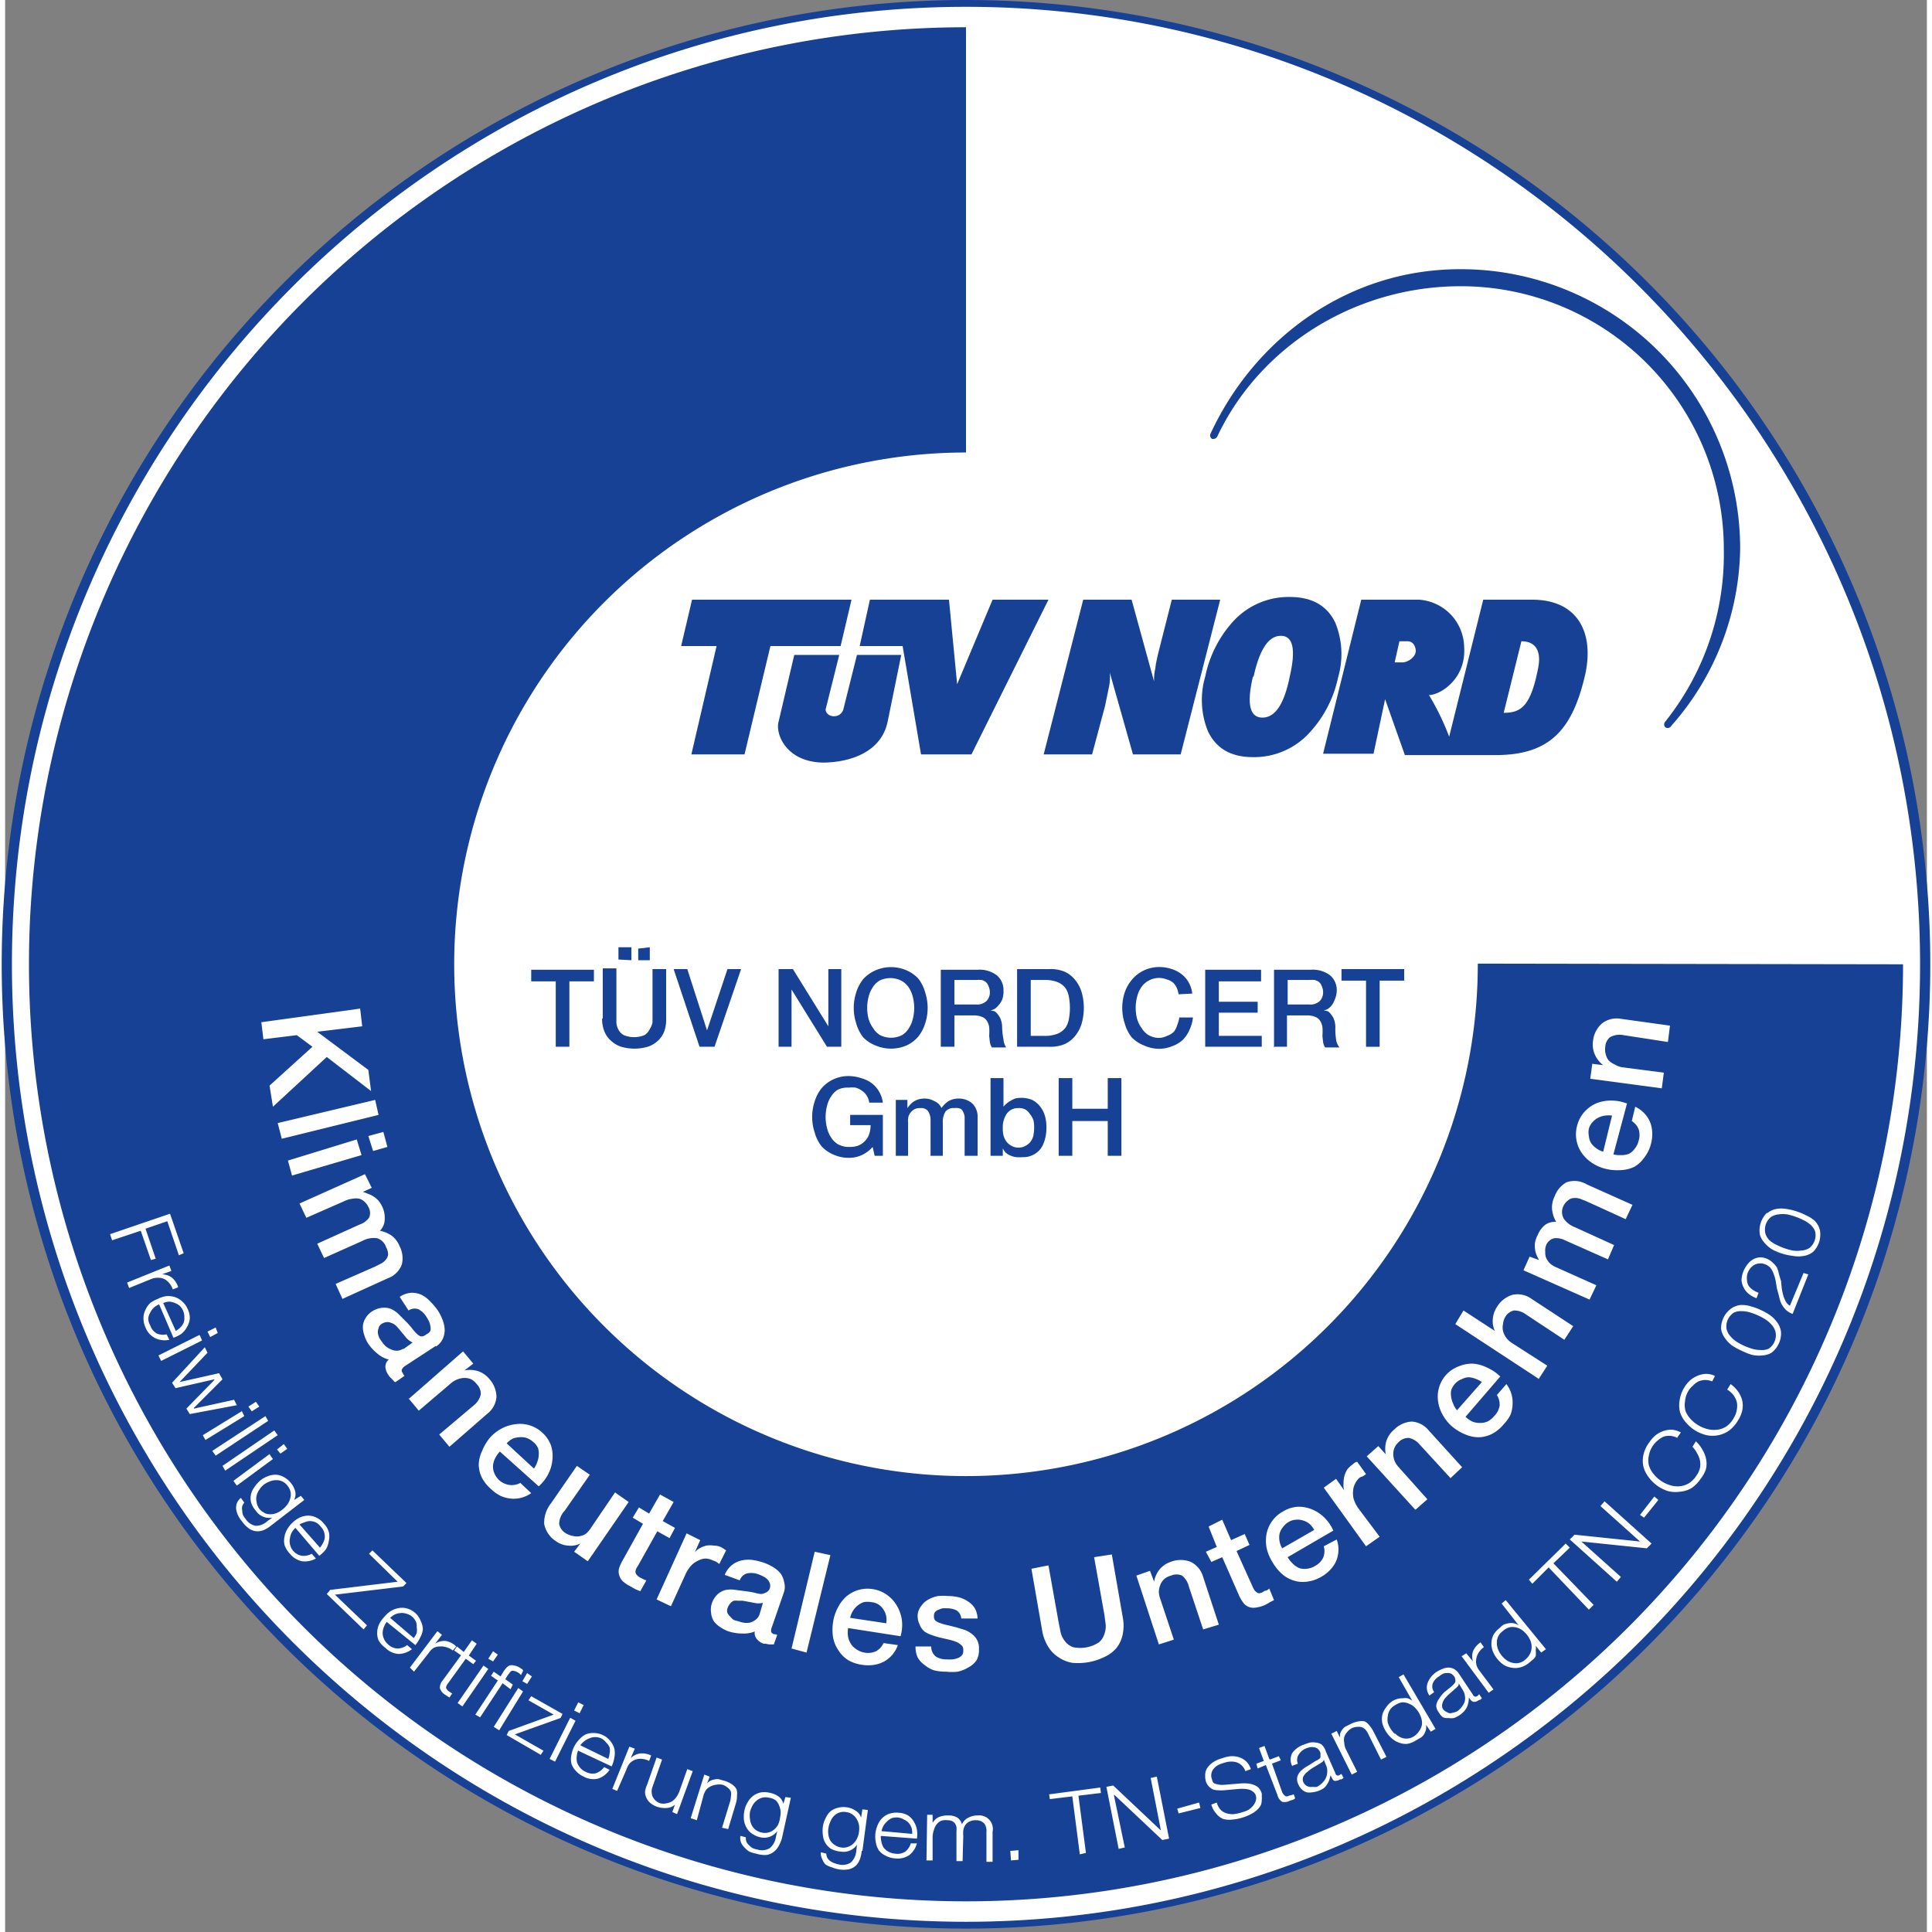
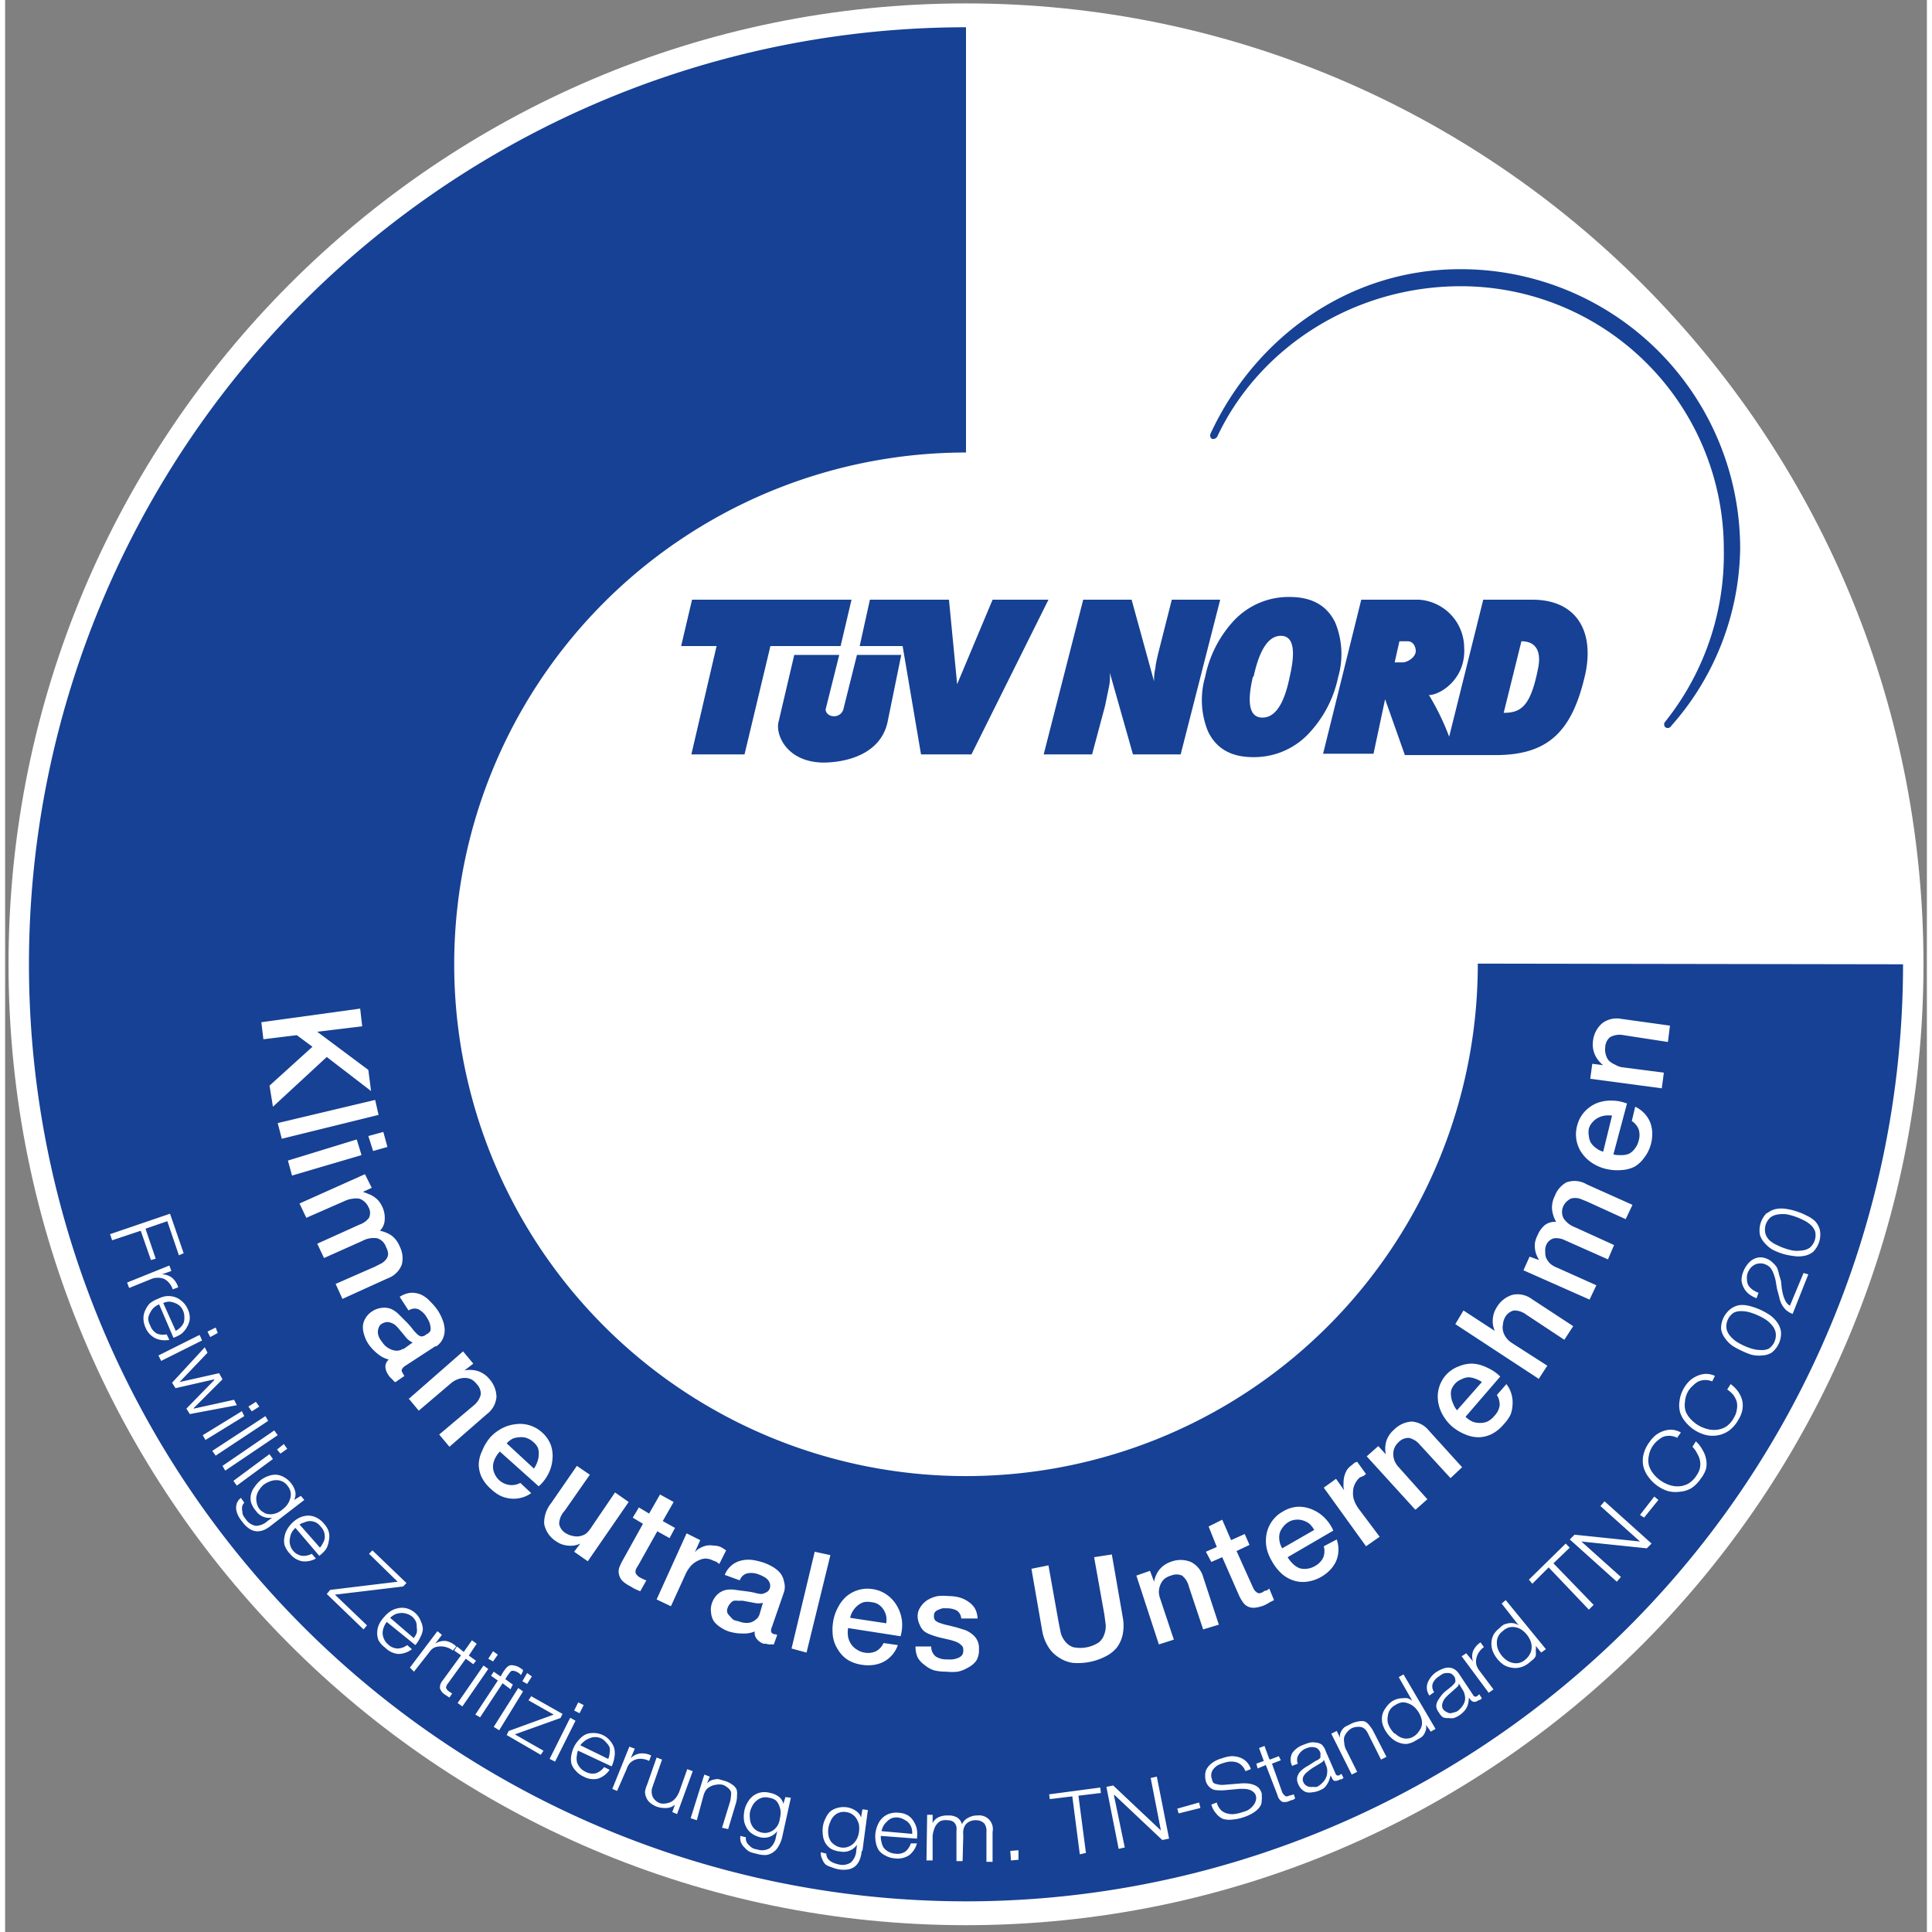
<svg xmlns="http://www.w3.org/2000/svg" width="107" height="107" viewBox="0 0 282 283.5">
  <rect x="0" y="0" width="282" height="283.5" fill="#808080" stroke="none" />
  <defs>
    <style>.cls-4{fill:#fff}.cls-3{fill-rule:evenodd}.cls-2,.cls-3{fill:#164194}</style>
  </defs>
  <path d="M.5 141.5C.5 63.6 63.4.5 141 .5s140.5 63.1 140.5 141-62.9 141-140.5 141S.5 219.4.5 141.5" fill-rule="evenodd" fill="#fff" />
-   <path class="cls-2" d="M141 283a141.4 141.4 0 010-283 141.4 141.4 0 010 283zm0-282C63.8 1 1 64 1 141.5S63.8 282 141 282s140-63 140-140.5S218.2 1 141 1z" />
  <path class="cls-3" d="M183.1 99.3q-1.4 6 1.4 6t4-6q1.4-6-1.3-6t-4 6m-7.1 0a17.1 17.1 0 014-8 11 11 0 018.4-3.7q4.9 0 6.7 3.8a12.2 12.2 0 01.4 8 17.1 17.1 0 01-4 7.9 11 11 0 01-8.5 3.8q-4.8 0-6.6-3.8a12.2 12.2 0 01-.4-8M165.3 88l3.3 12a7.4 7.4 0 01.2-2c0-.6.6-2.9.6-2.9l1.8-7.1h7.1l-5.8 22.7h-7l-3.4-12a7.3 7.3 0 01-.1 2l-.6 2.9-1.9 7.1h-7.1l5.8-22.7M123 104.1l2-8h6.5l-2 9.8c-1 4.8-6.1 6-9.5 6-5.4-.1-7-4.2-6.5-6l2.3-9.8h6.6l-2 8c0 .5.5 1 1.2 1a1.4 1.4 0 001.4-1" />
  <path class="cls-3" d="M100.8 88h23.4l-1.6 6.8h-10.3l-3.8 15.9h-7.8l3.7-15.9h-5.2M126.9 88h11.6l1.2 12.4 5.2-12.4h8.2l-11.3 22.7h-7.4l-2.7-15.9h-6.3" />
  <path class="cls-2" d="M204.6 94.1l-.7 3.1h1.2c.6 0 1.9-.7 1.9-1.7 0-.3-.2-1.4-1.2-1.4zm4.4 8a37 37 0 012.9 6l5-20.1h7.2c6.4 0 9.1 4.5 7.8 10.8-1.9 8.5-5.4 12-13.2 12h-13.3l-2.9-8.2-1.7 8h-7.4L199 88h8.5a7.1 7.1 0 016.6 7c.3 4.6-3.5 7-5.2 7m13.6-7.9l-2.6 10.5c2.6 0 4-1 5.1-6.8.4-2.4-.5-3.7-2.5-3.7" />
  <path class="cls-2" d="M176.9 63.6c6.5-14 20.2-24.1 36.6-24.1a41 41 0 0141.1 41 40 40 0 01-10.1 26 .6.6 0 01-.9.2.6.6 0 010-.8 39.3 39.3 0 008.6-25.3A38.6 38.6 0 00213.6 42c-15.6 0-29.5 8.9-35.7 22a.7.7 0 01-.8.4.6.6 0 01-.2-.8" />
  <path class="cls-2" d="M3.5 141.5A137.5 137.5 0 01141 4v62.4a75.1 75.1 0 1075.1 75l62.4.1a137.5 137.5 0 01-275 0" />
-   <path class="cls-2" d="M77.2 144h3.6v9.6h2V144h3.6v-1.7h-9.2v1.7zm10.4 5.5a5 5 0 00.4 2 3.7 3.7 0 001 1.3 4 4 0 001.4.8 7 7 0 003.9 0 4 4 0 001.4-.8 3.7 3.7 0 001-1.4 5 5 0 00.3-1.9v-7.3h-2v7.8a2.7 2.7 0 01-.4 1 2 2 0 01-.8.9 4 4 0 01-3 0 2 2 0 01-.8-.8 2.7 2.7 0 01-.3-1V142.1h-2v7.3zm4.3-8.6V139H90v1.8zm1-1.7v1.7h1.7V139zm9 14.4h2.2l3.9-11.4h-2l-3 9-2.9-9h-2l3.8 11.4zm11.6 0h1.9v-8.4l5.2 8.4h2.1v-11.4h-1.9v8.4l-5.2-8.4h-2.1v11.4zm18-9.7a3.1 3.1 0 011.1 1 4.4 4.4 0 01.6 1.4 6.5 6.5 0 010 3.2 4.4 4.4 0 01-.6 1.4 3 3 0 01-1 1 3.6 3.6 0 01-3.2 0 3 3 0 01-1-1 4.4 4.4 0 01-.7-1.4 6.5 6.5 0 010-3.2 4.4 4.4 0 01.6-1.4 3 3 0 011-1 3.6 3.6 0 013.2 0zm-3.8-1.5a5.1 5.1 0 00-1.8 1.3 5.8 5.8 0 00-1 1.9 7.3 7.3 0 000 4.6 5.8 5.8 0 001 2 5 5 0 001.8 1.2 5.8 5.8 0 004.6 0 5 5 0 001.7-1.3 5.8 5.8 0 001-1.9 7.3 7.3 0 000-4.6 5.8 5.8 0 00-1-2 5.1 5.1 0 00-1.7-1.2 5.7 5.7 0 00-4.6 0zm9.6 11.2h2V149h2.9a3 3 0 011.1.2 1.5 1.5 0 01.7.5 2.4 2.4 0 01.4 1 8.2 8.2 0 010 1.3l.1.9a1.9 1.9 0 00.3.8h2.1a2.4 2.4 0 01-.4-1.2 10.1 10.1 0 01-.2-1.8 3.2 3.2 0 00-.2-1.1 2.2 2.2 0 00-.4-.7 1.6 1.6 0 00-.5-.5 2 2 0 00-.6-.1l.5-.2a2.2 2.2 0 00.6-.5 3 3 0 00.6-.9 3.3 3.3 0 00.2-1.3 2.8 2.8 0 00-1-2.3 4.2 4.2 0 00-2.8-.8h-5.4v11.4zm2-9.8h3.2a4.3 4.3 0 01.8 0 1.6 1.6 0 01.6.3 1.3 1.3 0 01.4.6 2.1 2.1 0 01.2.9 1.8 1.8 0 01-.5 1.3 2 2 0 01-1.5.5h-3.2v-3.6zm9.2 9.8h4.8a5.3 5.3 0 002.2-.4 4.2 4.2 0 001.6-1.3 5.2 5.2 0 00.9-1.8 8.5 8.5 0 000-4.4 5.2 5.2 0 00-.9-1.8 4.2 4.2 0 00-1.6-1.3 5.3 5.3 0 00-2.2-.4h-4.8v11.4zm2-9.8h2a5 5 0 011.9.3 2.8 2.8 0 011.2.9 3.1 3.1 0 01.5 1.3 8.6 8.6 0 010 3.2 3.1 3.1 0 01-.5 1.3 2.8 2.8 0 01-1.2.9 5 5 0 01-2 .3h-1.9v-8.2zm23.7 2a4.3 4.3 0 00-.5-1.6 4 4 0 00-1-1.2 4.7 4.7 0 00-1.5-.8 6 6 0 00-1.8-.3 5.3 5.3 0 00-2.3.5 5.1 5.1 0 00-1.7 1.3 5.8 5.8 0 00-1.1 1.9 7.3 7.3 0 000 4.6 5.8 5.8 0 001 2 5 5 0 001.8 1.2 5.4 5.4 0 002.3.5 5.2 5.2 0 001.9-.4 4.5 4.5 0 001.5-.9 4.6 4.6 0 001-1.5 5.4 5.4 0 00.5-1.8h-2a4.6 4.6 0 01-.3 1.1 3 3 0 01-.5 1 2.6 2.6 0 01-1 .6 2.8 2.8 0 01-1.1.3 3.2 3.2 0 01-1.6-.4 3 3 0 01-1-1 4.4 4.4 0 01-.7-1.4 6.5 6.5 0 010-3.2 4.4 4.4 0 01.6-1.4 3 3 0 011.1-1 3.2 3.2 0 011.6-.4 3.3 3.3 0 011 .2 2.6 2.6 0 011 .5 2.5 2.5 0 01.5.7 4 4 0 01.3 1zm1.9 7.8h8.3V152h-6.3v-3.4h5.7V147h-5.7v-3h6.2v-1.7h-8.2v11.4zm10 0h2V149h3a3 3 0 011.1.2 1.5 1.5 0 01.7.5 2.4 2.4 0 01.4 1 8.2 8.2 0 010 1.3l.1.9a1.9 1.9 0 00.3.8h2.1a2.4 2.4 0 01-.5-1.2 10.1 10.1 0 01-.1-1.8 3.2 3.2 0 00-.2-1.1 2.2 2.2 0 00-.4-.7 1.6 1.6 0 00-.5-.5 2 2 0 00-.6-.1l.5-.2a2.2 2.2 0 00.6-.5 3 3 0 00.5-.9 3.3 3.3 0 00.3-1.3 2.8 2.8 0 00-1-2.3 4.2 4.2 0 00-2.8-.8h-5.4v11.4zm2-9.8h3.3a4.3 4.3 0 01.7 0 1.6 1.6 0 01.7.3 1.3 1.3 0 01.4.6 2.1 2.1 0 01.2.9 1.8 1.8 0 01-.5 1.3 2 2 0 01-1.5.5h-3.2v-3.6zM196.1 143.9h3.6v9.7h2v-9.7h3.6v-1.7h-9.2v1.7zM128.7 163.6H124v1.5h3a4.2 4.2 0 01-.2 1.3 2.6 2.6 0 01-.6 1 2.7 2.7 0 01-1 .7 3.7 3.7 0 01-1.4.2 3.2 3.2 0 01-1.6-.4 3 3 0 01-1-1 4.4 4.4 0 01-.6-1.4 6.5 6.5 0 010-3.2 4.4 4.4 0 01.6-1.4 3 3 0 011-1 3.2 3.2 0 011.6-.3 3.7 3.7 0 011 0 3 3 0 011 .5 2.5 2.5 0 011 1.7h2a4.3 4.3 0 00-.6-1.7 4 4 0 00-1.1-1.2 4.7 4.7 0 00-1.5-.7 6.2 6.2 0 00-1.8-.3 5.3 5.3 0 00-2.3.5 5.1 5.1 0 00-1.7 1.3 5.8 5.8 0 00-1 1.9 7.3 7.3 0 000 4.6 5.8 5.8 0 001 2 5 5 0 001.7 1.2 5.4 5.4 0 002.3.5 4.5 4.5 0 001.9-.4 4.8 4.8 0 001.6-1.2l.3 1.3h1.2v-6zm2 6h1.8v-4.9a2.6 2.6 0 01.1-1 2 2 0 01.4-.6 1.7 1.7 0 01.6-.4 1.7 1.7 0 01.7-.1 1.3 1.3 0 011.1.4 2.3 2.3 0 01.4 1.3v5.3h1.8v-4.8a2.8 2.8 0 01.4-1.7 1.5 1.5 0 011.3-.5 1.8 1.8 0 01.9.1 1 1 0 01.4.5 1.9 1.9 0 01.2.7v5.7h1.9V164a2.7 2.7 0 00-.8-2.1 3 3 0 00-2-.7 2.9 2.9 0 00-1.5.4 3.7 3.7 0 00-1 1 1.9 1.9 0 00-1-1 3 3 0 00-1.4-.4 3.4 3.4 0 00-.9.1 2.7 2.7 0 00-.7.3 2.5 2.5 0 00-.5.4 4.7 4.7 0 00-.5.6v-1.2h-1.7v8.3zm14 0h1.7v-1.1a2 2 0 00.5.7 2.8 2.8 0 00.7.4 3.2 3.2 0 00.8.2 6.4 6.4 0 00.9 0 3.2 3.2 0 002.7-1.3 4.2 4.2 0 00.6-1.4 6 6 0 00.2-1.6 6 6 0 00-.2-1.7 4.1 4.1 0 00-.7-1.4 3.4 3.4 0 00-1.2-1 4 4 0 00-1.7-.3 3 3 0 00-.8.1 3.1 3.1 0 00-.6.3 2.9 2.9 0 00-.6.4 2.5 2.5 0 00-.5.5v-4.2h-1.9v11.4zm6.2-3a2.7 2.7 0 01-.4.9 2.2 2.2 0 01-.7.6 2 2 0 01-1 .3 2 2 0 01-1-.2 2.3 2.3 0 01-.8-.6 2.6 2.6 0 01-.5-1 4.2 4.2 0 01-.1-1.1 3.5 3.5 0 01.6-2.1 2 2 0 011.7-.8 2 2 0 011 .2 2.2 2.2 0 01.7.7 3 3 0 01.5.9 4.1 4.1 0 01.1 1 4.7 4.7 0 01-.1 1.1zm3.7 3h2v-5.1h5.2v5.1h2v-11.4h-2v4.5h-5.2v-4.5h-2v11.4z" />
  <path class="cls-4" d="M37.6 150l.3 2.5 4.9-.6 2.3 1.7-6.3 5.7.5 3.1 7.9-7.3 6.5 5-.4-3.1-7.5-5.6 6.6-.8-.3-2.6-14.5 2zM40 164.8l.6 2.3 14.2-3.5-.5-2.2-14.3 3.4zM53.3 166.7l.7 2.2 2.1-.6-.6-2.2-2.2.6zm-11.8 3.6l.6 2.2 10.2-3-.7-2.3-10.1 3.1zM43.2 176.6l1 2.1 5.7-2.5a3.3 3.3 0 011.1-.3 2.7 2.7 0 011 0 2.2 2.2 0 01.8.5 2.1 2.1 0 01.5.7 1.7 1.7 0 01.1 1.6 2.9 2.9 0 01-1.4 1l-6.2 2.8 1 2.1 5.6-2.5a3.5 3.5 0 012.2-.4 2 2 0 011.3 1.3 2.3 2.3 0 01.3 1 1.3 1.3 0 01-.3.8 2.4 2.4 0 01-.7.6l-1 .5-5.7 2.5 1 2.2 6.6-3a3.5 3.5 0 002.1-2 3.8 3.8 0 00-.3-2.7 3.7 3.7 0 00-1.2-1.6 4.7 4.7 0 00-1.7-.7 2.4 2.4 0 00.7-1.6 3.8 3.8 0 00-.3-1.8 4.3 4.3 0 00-.6-1 3.5 3.5 0 00-.7-.6 3.1 3.1 0 00-.8-.4 6 6 0 00-.8-.3l1.3-.6-1-2-9.6 4.3zM63.2 197.6a2.6 2.6 0 001-1.1 3 3 0 00.3-1.4 4.3 4.3 0 00-.3-1.4 7.2 7.2 0 00-.7-1.4 8.9 8.9 0 00-1.1-1.3 4.4 4.4 0 00-1.3-1 3.4 3.4 0 00-1.5-.3 3.5 3.5 0 00-1.7.6l1.3 2a1.6 1.6 0 011.4-.2 2.9 2.9 0 011.2 1.1 5.6 5.6 0 01.4.7 2.3 2.3 0 01.2.7 1.4 1.4 0 010 .7 1.2 1.2 0 01-.6.5 1 1 0 01-.8.3 1.5 1.5 0 01-.6-.4 5.6 5.6 0 01-.7-.8 11.9 11.9 0 00-.8-.9l-1-1a4.2 4.2 0 00-1.2-.9 2.7 2.7 0 00-1.3-.2 3.2 3.2 0 00-1.5.5 3 3 0 00-1 1 2.7 2.7 0 00-.4 1.2 3.6 3.6 0 00.2 1.3 4.7 4.7 0 00.6 1.3 6.7 6.7 0 001.3 1.4 4.1 4.1 0 001.7.9 1.4 1.4 0 00-.5 1 2.2 2.2 0 00.4 1.2l.2.3.3.3.3.3q.1.2.3.2l1.3-.9a1.5 1.5 0 01-.2-.3l-.1-.2a.5.5 0 01-.1-.4 1.2 1.2 0 01.4-.5l4.6-3zm-4.8.3a1.6 1.6 0 01-1 .3 2.2 2.2 0 01-.8-.2 2.8 2.8 0 01-.8-.5 3.8 3.8 0 01-.5-.6 4.3 4.3 0 01-.4-.6 2.5 2.5 0 01-.2-.7 1.6 1.6 0 01.1-.7 1 1 0 01.4-.6 1.8 1.8 0 01.8-.3 1.4 1.4 0 01.6.1 2.1 2.1 0 01.6.3 5 5 0 01.5.5l1 1.2a2.8 2.8 0 001.1.9l-1.4 1zM59.2 205.2l1.5 1.8 4.7-4a3.2 3.2 0 011-.6 2.8 2.8 0 011-.2 2.3 2.3 0 011 .2 2.5 2.5 0 01.8.7 2 2 0 01.6 1.5 2.9 2.9 0 01-1 1.6l-5.1 4.3 1.5 1.8 5.5-4.8a3.5 3.5 0 001.4-2.5 4 4 0 00-1-2.6 3.7 3.7 0 00-1.7-1.2 4 4 0 00-2-.1l1.3-1-1.5-1.8-8 7zM73.6 211.8a3.1 3.1 0 01.9-.7 3 3 0 011-.2 2.5 2.5 0 011 .1 2.8 2.8 0 011 .6 2.4 2.4 0 01.7.9 2.6 2.6 0 01.1 1 2.9 2.9 0 01-.2 1 3.8 3.8 0 01-.5 1l-4-3.7zm4.7 6.3a6.1 6.1 0 001.4-1.8 5.6 5.6 0 00.6-2 5 5 0 00-.2-2.2 4.7 4.7 0 00-1.3-1.9 4.8 4.8 0 00-4-1.2 5.5 5.5 0 00-1.9.6 6.4 6.4 0 00-1.7 1.3 7.2 7.2 0 00-1.2 2 4.9 4.9 0 00-.5 2 4.5 4.5 0 00.4 1.8 5.6 5.6 0 001.4 1.8 5.7 5.7 0 001.4 1 4.7 4.7 0 001.5.4 4.4 4.4 0 003-.8l-1.6-1.5a2.6 2.6 0 01-1.6.3 2.8 2.8 0 01-1.5-.7 2.9 2.9 0 01-.7-1 2.5 2.5 0 01-.2-1.2 3 3 0 01.3-1 4 4 0 01.7-1l5.7 5.1zM91.5 220.4l-2-1.4-3.4 5a4.8 4.8 0 01-.8 1 2.3 2.3 0 01-.9.4 2.2 2.2 0 01-1 0 3 3 0 01-1.1-.4 2 2 0 01-1-1.4 2.9 2.9 0 01.8-1.9l3.7-5.3-1.9-1.3-3.8 5.5a4.6 4.6 0 00-1 3 3.9 3.9 0 001.8 2.6 3.4 3.4 0 001.7.6 3.2 3.2 0 001.8-.3l-.9 1.2 2 1.4 6-8.7zM92.1 222.7l1.5.9-3 5.4a6.4 6.4 0 00-.5 1.1 1.8 1.8 0 000 1 2 2 0 00.5.9 5.1 5.1 0 001.2.8 6.8 6.8 0 00.7.4l.7.3.9-1.6a2.4 2.4 0 01-.5-.2l-.4-.2a1.6 1.6 0 01-.5-.4.7.7 0 01-.2-.4 1.1 1.1 0 01.1-.5 5.7 5.7 0 01.3-.5l2.8-5 1.8 1 .8-1.5-1.8-1 1.6-2.8-2-1.1-1.6 2.8-1.5-.9-.9 1.5zM95.6 234.7l2.1 1 2.1-4.6a5 5 0 01.9-1.4 3.4 3.4 0 011-.7 2.6 2.6 0 011.1-.3 2.7 2.7 0 011.1.3 4.2 4.2 0 01.5.2l.4.3 1-2-.3-.2a5 5 0 00-.5-.3 2.8 2.8 0 00-1-.2 3.6 3.6 0 00-1.1 0 3.9 3.9 0 00-1 .4 2.4 2.4 0 00-.7.6l.8-1.8-2-1-4.4 9.7zM114.3 233.6a2.6 2.6 0 000-1.5 3 3 0 00-.5-1.2 4.3 4.3 0 00-1.2-1 7.2 7.2 0 00-1.3-.6 8.9 8.9 0 00-1.7-.4 4.4 4.4 0 00-1.6.1 3.4 3.4 0 00-1.4.7 3.5 3.5 0 00-1 1.4l2.2.8a1.6 1.6 0 011-1 2.9 2.9 0 011.7.1 5.6 5.6 0 01.7.3 2.3 2.3 0 01.6.4 1.4 1.4 0 01.4.6 1.2 1.2 0 010 .8 1 1 0 01-.6.6 1.5 1.5 0 01-.7.2 5.6 5.6 0 01-1-.2 11.9 11.9 0 00-1.2-.2l-1.5-.2a4.2 4.2 0 00-1.4 0 2.6 2.6 0 00-1.2.6 3.2 3.2 0 00-.9 1.4 3 3 0 00-.1 1.4 2.7 2.7 0 00.4 1.2 3.6 3.6 0 001 .9 4.8 4.8 0 001.2.6 6.7 6.7 0 002 .3 4.1 4.1 0 001.8-.3 1.4 1.4 0 00.3 1.1 2.2 2.2 0 001 .7h.3l.5.1h.7l.5-1.4a1.5 1.5 0 01-.3-.1h-.2q-.4-.2-.4-.4a1.2 1.2 0 01.1-.6l1.8-5.2zm-3.6 3.3a1.6 1.6 0 01-.6.8 2.2 2.2 0 01-.8.4 2.8 2.8 0 01-1 0 3.8 3.8 0 01-.7-.2 4.3 4.3 0 01-.7-.2 2.5 2.5 0 01-.5-.5 1.6 1.6 0 01-.4-.5 1 1 0 010-.7 1.8 1.8 0 01.4-.7 1.3 1.3 0 01.5-.4 2.1 2.1 0 01.7 0 5 5 0 01.7 0l1.6.3a2.8 2.8 0 001.3 0l-.5 1.7zM115.4 241.9l2.2.6 3.5-14.3-2.3-.5-3.4 14.2zM124 237.4a3.1 3.1 0 01.4-1 3 3 0 01.7-.8 2.5 2.5 0 01.9-.5 2.8 2.8 0 011.1 0 2.4 2.4 0 011 .3 2.6 2.6 0 01.8.8 2.9 2.9 0 01.4 1 3.8 3.8 0 010 1l-5.3-.8zm7.4 2.7a6.1 6.1 0 00.2-2.3 5.6 5.6 0 00-.7-2.1 5 5 0 00-1.4-1.6 4.7 4.7 0 00-2.1-.9 4.8 4.8 0 00-4 1.1 5.5 5.5 0 00-1.2 1.6 6.4 6.4 0 00-.7 2.1 7.2 7.2 0 000 2.3 4.9 4.9 0 00.8 1.9 4.5 4.5 0 001.4 1.4 5.6 5.6 0 002.1.7 5.7 5.7 0 001.7 0 4.6 4.6 0 001.5-.5 4.4 4.4 0 002-2.4l-2.1-.3a2.6 2.6 0 01-1.1 1.2 2.8 2.8 0 01-1.7.2 2.9 2.9 0 01-1.2-.5 2.5 2.5 0 01-.8-.8 3 3 0 01-.4-1 4 4 0 010-1.3l7.7 1.2zM133.6 241.5a3.7 3.7 0 00.3 1.7 3.3 3.3 0 001 1.1 4.3 4.3 0 001.4.8 7.1 7.1 0 001.8.2 7.6 7.6 0 001.7 0 5 5 0 001.5-.6 3.4 3.4 0 001.2-1 2.9 2.9 0 00.4-1.7 2.5 2.5 0 00-1-2.2 4 4 0 00-1-.6l-1.3-.4-1.2-.3a7.5 7.5 0 01-1.1-.3 2.3 2.3 0 01-.8-.4.9.9 0 01-.2-.7.8.8 0 01.2-.6 1.3 1.3 0 01.5-.3 2.7 2.7 0 01.6-.2 5 5 0 01.6 0 3.2 3.2 0 011.4.3 1.5 1.5 0 01.7 1.2h2.4a3.5 3.5 0 00-.4-1.5 3.3 3.3 0 00-1-1 4.2 4.2 0 00-1.3-.6 6.8 6.8 0 00-1.6-.2 8.4 8.4 0 00-1.5 0 4.6 4.6 0 00-1.4.5 3.2 3.2 0 00-1.1 1 2.4 2.4 0 00-.5 1.4 2.9 2.9 0 00.3 1.3 2.5 2.5 0 00.7 1 4 4 0 001 .5 11.5 11.5 0 001.3.4l1.3.3a7.6 7.6 0 011 .3 2.3 2.3 0 01.8.5.8.8 0 01.3.6v.3a1 1 0 01-.2.6 1.4 1.4 0 01-.6.4 3.2 3.2 0 01-.8.2 6.2 6.2 0 01-.8 0 3 3 0 01-1.6-.4 1.8 1.8 0 01-.7-1.5h-2.3zM152.2 239.4a6.5 6.5 0 00.9 2.3 4.7 4.7 0 001.5 1.5 5 5 0 002 .8 8.8 8.8 0 004.8-.9 5 5 0 001.7-1.3 4.7 4.7 0 00.9-2 6.5 6.5 0 000-2.5l-1.6-9.2-2.6.4 1.5 8.4.2 1.5a3.4 3.4 0 01-.2 1.4 2.6 2.6 0 01-.8 1.2 5 5 0 01-3.8.7 2.6 2.6 0 01-1.2-.9 3.4 3.4 0 01-.6-1.2l-.3-1.5-1.5-8.4-2.5.5 1.6 9.2zM169.3 241.3l2.2-.7-2-6a3.2 3.2 0 01-.2-1 2.8 2.8 0 01.2-1 2.3 2.3 0 01.6-.9 2.5 2.5 0 011-.5 2 2 0 011.6 0 2.9 2.9 0 011 1.6l2.1 6.3 2.3-.7-2.3-7a3.5 3.5 0 00-1.8-2.2 4 4 0 00-3 0 3.7 3.7 0 00-1.6 1.1 4 4 0 00-.8 1.8l-.6-1.6-2 .7 3.3 10.1zM177 229.2l1.6-.7 2.5 5.7a6.4 6.4 0 00.6 1 1.8 1.8 0 00.8.6 2 2 0 001 .1 5.1 5.1 0 001.4-.4 6.8 6.8 0 00.7-.4l.6-.3-.7-1.7a2.4 2.4 0 01-.4.3q-.3 0-.5.2a1.6 1.6 0 01-.6.2.7.7 0 01-.4-.2 1.1 1.1 0 01-.3-.3 5.7 5.7 0 01-.3-.6l-2.3-5.1 1.9-.9-.7-1.6-2 .9-1.3-3-2 1 1.2 3-1.6.7.8 1.5zM187.4 227.2a3.1 3.1 0 01-.4-1.1 3 3 0 010-1 2.5 2.5 0 01.5-1 2.8 2.8 0 01.9-.8 2.4 2.4 0 011-.3 2.6 2.6 0 011 .1 2.9 2.9 0 011 .5 3.8 3.8 0 01.7.9l-4.7 2.7zm7.5-2.6a6.1 6.1 0 00-1.3-1.9 5.6 5.6 0 00-1.8-1.2 5 5 0 00-2.1-.4 4.7 4.7 0 00-2.2.7 4.8 4.8 0 00-2.4 3.3 5.5 5.5 0 000 2 6.4 6.4 0 00.8 2 7.2 7.2 0 001.4 1.8 4.9 4.9 0 001.7 1 4.5 4.5 0 002 .2 5.6 5.6 0 002.1-.7 5.7 5.7 0 001.3-1 4.7 4.7 0 00.9-1.3 4.4 4.4 0 00.1-3.2l-1.9 1a2.6 2.6 0 01-.1 1.7 2.8 2.8 0 01-1.2 1.2 2.9 2.9 0 01-1.2.4 2.5 2.5 0 01-1.1-.1 3 3 0 01-1-.7 4 4 0 01-.7-.9l6.7-3.9zM199.7 226.9l2-1.4-3-4a5 5 0 01-.8-1.5 3.4 3.4 0 01-.1-1.2 2.6 2.6 0 01.3-1.1 2.7 2.7 0 01.7-.9 4.2 4.2 0 01.5-.2l.4-.3-1.3-1.8-.3.1a5 5 0 00-.5.4 2.8 2.8 0 00-.7.7 3.6 3.6 0 00-.4 1 3.9 3.9 0 00-.1 1 2.4 2.4 0 00.1 1l-1.2-1.7-1.8 1.3 6.2 8.6zM207 221.5l1.7-1.5-4.2-4.7a3.2 3.2 0 01-.6-.9 2.8 2.8 0 01-.2-1 2.3 2.3 0 01.2-1 2.5 2.5 0 01.6-.8 2 2 0 011.5-.6 2.9 2.9 0 011.6 1l4.5 4.9 1.7-1.6-4.9-5.4a3.5 3.5 0 00-2.5-1.3 4 4 0 00-2.6 1.2 3.7 3.7 0 00-1.1 1.6 4 4 0 00-.1 2l-1.1-1.2-1.7 1.5 7.1 7.8zM213.1 207a3.1 3.1 0 01-.6-1 3 3 0 01-.3-1 2.5 2.5 0 010-1 2.8 2.8 0 01.6-1 2.4 2.4 0 01.9-.6 2.6 2.6 0 011-.3 2.9 2.9 0 011 .2 3.8 3.8 0 011 .5L213 207zm6.3-5a6.1 6.1 0 00-1.9-1.3 5.6 5.6 0 00-2.1-.6 5 5 0 00-2.1.4 4.7 4.7 0 00-1.9 1.3 4.8 4.8 0 00-1.1 4 5.5 5.5 0 00.7 1.9 6.4 6.4 0 001.3 1.6 7.2 7.2 0 002 1.2 4.9 4.9 0 002 .4 4.5 4.5 0 001.9-.5 5.5 5.5 0 001.7-1.4 5.7 5.7 0 001-1.4 4.6 4.6 0 00.3-1.5 4.4 4.4 0 00-.9-3l-1.4 1.6a2.6 2.6 0 01.4 1.6 2.8 2.8 0 01-.8 1.5 2.9 2.9 0 01-1 .8 2.5 2.5 0 01-1 .2 3 3 0 01-1.2-.2 4 4 0 01-1-.7l5-5.8zM225 202.4l1.3-2-5.3-3.4a3.2 3.2 0 01-.8-.8 2.8 2.8 0 01-.4-.9 2.3 2.3 0 010-1 2.5 2.5 0 01.3-1 2 2 0 011.3-1 2.9 2.9 0 011.8.6l5.6 3.7 1.3-2-6.1-4a3.5 3.5 0 00-2.8-.6 4 4 0 00-2.3 1.8 3.7 3.7 0 00-.6 1.8 3.4 3.4 0 00.3 1.7l-4.6-3-1.2 2 12.2 8zM232.5 190.7l1-2.1-5.8-2.6a3.3 3.3 0 01-1-.6 2.7 2.7 0 01-.6-.9 2.2 2.2 0 01-.1-.8 2.1 2.1 0 01.1-.9 1.7 1.7 0 011.2-1.1 2.9 2.9 0 011.6.3l6.3 2.8.9-2.1-5.7-2.6a3.5 3.5 0 01-1.7-1.3 2 2 0 010-1.9 2.3 2.3 0 01.7-.8 1.3 1.3 0 01.8-.3 2.4 2.4 0 01.9.1l1 .4 5.7 2.6 1-2.1-6.7-3a3.5 3.5 0 00-3-.3 3.8 3.8 0 00-1.7 2 3.7 3.7 0 00-.4 2 4.7 4.7 0 00.6 1.8 2.4 2.4 0 00-1.7.5 3.8 3.8 0 00-1 1.4 4.3 4.3 0 00-.4 1.1 3.5 3.5 0 000 1 3.1 3.1 0 00.2.8 6 6 0 00.4.8l-1.4-.5-.9 2 9.7 4.3zM234.5 169a3.1 3.1 0 01-1-.5 3 3 0 01-.8-.8 2.5 2.5 0 01-.3-1 2.8 2.8 0 010-1.1 2.4 2.4 0 01.6-1 2.6 2.6 0 01.8-.6 2.9 2.9 0 011-.3 3.8 3.8 0 011 0l-1.3 5.3zm3.4-7.1a6.1 6.1 0 00-2.2-.4 5.6 5.6 0 00-2.2.4 5 5 0 00-1.7 1.2 4.7 4.7 0 00-1.1 2 4.8 4.8 0 00.6 4 5.5 5.5 0 001.5 1.5 6.4 6.4 0 002 .9 7.2 7.2 0 002.3.2 4.9 4.9 0 002-.5 4.5 4.5 0 001.4-1.3 5.5 5.5 0 001-2 5.7 5.7 0 00.2-1.6 4.7 4.7 0 00-.3-1.6 4.4 4.4 0 00-2.2-2.3l-.5 2.1a2.6 2.6 0 011 1.2 2.8 2.8 0 010 1.7 2.9 2.9 0 01-.6 1.2 2.5 2.5 0 01-.8.7 3 3 0 01-1.2.2 4 4 0 01-1.1-.1l2-7.5zM243.1 159.7l.3-2.3-6.2-.8a3.2 3.2 0 01-1-.4 2.8 2.8 0 01-.9-.6 2.3 2.3 0 01-.4-.8 2.5 2.5 0 01-.1-1.1 2 2 0 01.7-1.5 2.9 2.9 0 012-.3l6.5 1 .3-2.4-7.2-1a3.5 3.5 0 00-2.8.7 4 4 0 00-1.3 2.6 3.7 3.7 0 00.3 2 4 4 0 001.2 1.5l-1.6-.2-.3 2.2 10.5 1.4zM24.2 178.1l2 5.8-.7.3-1.7-5-3.2 1.1 1.5 4.4-.7.2-1.5-4.3-4.2 1.4-.3-.9 8.8-3zM24.1 185.7l.3.8-1.4.5a2.4 2.4 0 011.5.5 3 3 0 01.9 1.4l-.8.3a2.7 2.7 0 00-.5-.9 2.4 2.4 0 00-.7-.6 2.2 2.2 0 00-1-.2 2.4 2.4 0 00-1 .2l-3.2 1.3-.3-.8 6.2-2.5zM22.6 191.4a2.9 2.9 0 00-.8.5 2.5 2.5 0 00-.5.7 2.1 2.1 0 00-.3.9 2.2 2.2 0 00.3 1 2.1 2.1 0 001 1.2 2.5 2.5 0 001.4.1l.4.8a3.3 3.3 0 01-2-.2 3 3 0 01-1.5-1.6 3.4 3.4 0 01-.3-1.4 2.7 2.7 0 01.3-1.2 3 3 0 01.7-1 4.5 4.5 0 011.1-.6 4.2 4.2 0 011.2-.4 3.2 3.2 0 011.2.1 2.8 2.8 0 011.1.6 3.2 3.2 0 01.9 1.2 3 3 0 01.3 1.4 2.8 2.8 0 01-.4 1.2 3.2 3.2 0 01-.8 1 4.6 4.6 0 01-1.2.6l-2.1-4.9zm2.4 3.9a2.4 2.4 0 00.7-.5 2.2 2.2 0 00.5-.7 2.1 2.1 0 00.1-.8 2.2 2.2 0 00-.2-1 2.2 2.2 0 00-.5-.7 2.1 2.1 0 00-.7-.4 2.4 2.4 0 00-.9-.2 3.1 3.1 0 00-.8.2l1.8 4zM28.6 196l.3.7-6 3-.4-.8 6-3zm2.3-1.2l.3.8-1.1.6-.4-.8 1.2-.6zM29.3 197.7l.4.8-4.1 4.3 5.8-1.3.5.9-4.2 4.2v.1l5.9-1.3.4.8-6.9 1.3-.5-.8 4.1-4.2v-.1l-5.7 1.3-.5-.8 4.8-5.2zM34.7 207l.4.8-5.7 3.5-.4-.7 5.7-3.5zm2.1-1.3l.5.7-1.1.7-.5-.7 1.1-.7zM38.2 207.8l.4.7-7.7 5.1-.5-.7 7.8-5.1zM39.5 209.9l.5.7-7.7 5.2-.4-.7 7.6-5.2zM38.8 213.4l.5.7L34 218l-.5-.7 5.4-4zm2.1-1.5l.5.7-1 .7-.5-.6 1-.8zM38 222a2.2 2.2 0 001 .2 2.5 2.5 0 00.9-.2 3.2 3.2 0 00.8-.5 3.8 3.8 0 00.7-.7 2.7 2.7 0 00.4-.8 2 2 0 00.1-1 2 2 0 00-.4-.9 2 2 0 00-1.8-.9 2.5 2.5 0 00-.9.2 3.8 3.8 0 00-.9.5 3.4 3.4 0 00-.6.7 2.4 2.4 0 00-.4.9 2.1 2.1 0 000 .9 2.2 2.2 0 00.4 1 2 2 0 00.8.6zm1.1 1.8a4.8 4.8 0 01-1.1.7 2.5 2.5 0 01-1.1.2 2.3 2.3 0 01-1.1-.4 4.2 4.2 0 01-1-1 4.5 4.5 0 01-.6-.9 3 3 0 01-.3-1 2.2 2.2 0 01.1-.8 1.8 1.8 0 01.6-.8l.5.7a1.4 1.4 0 00-.3.5 1.6 1.6 0 000 .7 2.1 2.1 0 00.1.6 3.3 3.3 0 00.4.6 2.2 2.2 0 001.5 1 2.6 2.6 0 001.7-.7l.7-.5a2.4 2.4 0 01-2.4-1 3.6 3.6 0 01-.7-1.2 2.6 2.6 0 010-1.3 2.8 2.8 0 01.5-1 4.7 4.7 0 01.9-1 3.8 3.8 0 011.1-.6 3 3 0 011.2-.2 2.8 2.8 0 011.2.4 3.3 3.3 0 011 .9 3 3 0 01.6 1.3 1.8 1.8 0 01-.2 1.1l1-.6.5.6-4.8 3.7zM42.6 224.2a2.9 2.9 0 00-.5.6 2.5 2.5 0 00-.3.9 2.1 2.1 0 000 .9 2.2 2.2 0 00.5 1 2.1 2.1 0 001.3.7 2.5 2.5 0 001.4-.3l.6.7a3.3 3.3 0 01-2 .4 3 3 0 01-1.8-1.1 3.4 3.4 0 01-.8-1.3 2.7 2.7 0 010-1.2 3 3 0 01.4-1.1 4.4 4.4 0 01.8-1 4.2 4.2 0 011-.7 3.2 3.2 0 011.3-.3 2.8 2.8 0 011.2.3 3.2 3.2 0 011.1.9 3 3 0 01.7 1.2 2.8 2.8 0 010 1.3 3.2 3.2 0 01-.4 1.2 4.6 4.6 0 01-1 1l-3.5-4.1zm3.5 3a2.5 2.5 0 00.5-.7 2.2 2.2 0 00.3-.8 2.2 2.2 0 00-.1-.9 2.2 2.2 0 00-.5-.8 2.2 2.2 0 00-.7-.6 2.2 2.2 0 00-.9-.2 2.4 2.4 0 00-.8.2 3.1 3.1 0 00-.7.3l3 3.4zM53.9 227.5l5 4.8-.5.5-10 1.2 4.7 4.5-.5.6-5.4-5.2.5-.6 9.9-1.2-4.2-4.1.5-.5zM56 238a2.9 2.9 0 00-.4.7 2.5 2.5 0 00-.2.8 2.1 2.1 0 00.2 1 2.2 2.2 0 00.6.8 2.1 2.1 0 001.5.6 2.5 2.5 0 001.3-.5l.7.6a3.3 3.3 0 01-2 .7 3 3 0 01-1.9-.9 3.4 3.4 0 01-1-1.1 2.7 2.7 0 01-.2-1.2 3 3 0 01.3-1.2 4.4 4.4 0 01.7-1 4.2 4.2 0 011-.9 3.2 3.2 0 011-.4 2.8 2.8 0 011.3 0 3.2 3.2 0 011.3.7 3 3 0 01.8 1.2 2.8 2.8 0 01.3 1.2 3.2 3.2 0 01-.4 1.2 4.6 4.6 0 01-.7 1.1L56 238zm4 2.3a2.4 2.4 0 00.4-.7 2.2 2.2 0 000-.8 2.1 2.1 0 00-.1-.8 2.2 2.2 0 00-.6-.8 2.2 2.2 0 00-.8-.4 2.1 2.1 0 00-.9-.1 2.4 2.4 0 00-.8.2 3.1 3.1 0 00-.7.5l3.5 3zM63.5 239.4l.6.5-1 1.3a2.4 2.4 0 011.6-.4 3 3 0 011.5.8l-.5.6a2.7 2.7 0 00-1-.5 2.4 2.4 0 00-.9-.1 2.2 2.2 0 00-.9.2 2.4 2.4 0 00-.7.7l-2.2 2.8-.6-.6 4-5.3zM68 242.9l1.1.8-.4.5-1.1-.8L65 247a1.4 1.4 0 00-.3.6q0 .2.3.5a6.8 6.8 0 00.6.4l-.4.6-.3-.2-.3-.2a1.7 1.7 0 01-.8-1 1.6 1.6 0 01.4-1.1l2.7-3.7-1-.7.4-.6 1 .8 1.2-1.7.7.5L68 243zM70.2 244.4l.7.5-3.8 5.5-.7-.5 3.8-5.5zm1.4-2.1l.7.5-.7 1-.7-.4.7-1.1zM74.2 247.9L73 247l-3.3 5-.7-.4 3.3-5-1-.7.4-.6 1 .7.3-.5a4.3 4.3 0 01.5-.7 1.5 1.5 0 01.5-.4 1.2 1.2 0 01.7 0 2.1 2.1 0 01.8.3l.3.2q.2.1.2.3l-.3.6-.3-.3a2.3 2.3 0 00-.2-.1 1.1 1.1 0 00-.5-.2.6.6 0 00-.4 0 1 1 0 00-.3.3l-.3.4-.3.5 1.1.8-.3.6zM75.3 247.7l.7.5-3.5 5.7-.8-.5 3.6-5.7zm1.3-2.2l.7.5-.7 1.1-.7-.4.7-1.2zM74.8 254.5l4.2 2.4-.4.6-5-2.9.3-.6 6.6-2.4-3.7-2.1.4-.6 4.6 2.6-.3.6-6.7 2.4zM83 252.1l.7.4-3 6-.8-.4 3-6zm1.1-2.3l.8.4-.6 1.2-.8-.4.6-1.2zM84.1 256.8a2.9 2.9 0 00-.2.8 2.5 2.5 0 000 .9 2.1 2.1 0 00.4.8 2.2 2.2 0 00.9.7 2.1 2.1 0 001.5.2 2.5 2.5 0 001.2-.9l.8.4A3.3 3.3 0 0187 261a3 3 0 01-2.1-.3 3.4 3.4 0 01-1.2-.9 2.7 2.7 0 01-.6-1 3 3 0 010-1.3 4.5 4.5 0 01.4-1.2 4.2 4.2 0 01.7-1 3.2 3.2 0 011-.8 2.8 2.8 0 011.1-.2 3.2 3.2 0 011.4.3 3 3 0 011.2 1 2.8 2.8 0 01.5 1 3.2 3.2 0 010 1.3 4.6 4.6 0 01-.4 1.3l-4.9-2.3zm4.4 1.3a2.4 2.4 0 00.2-.8 2.2 2.2 0 000-.9 2.2 2.2 0 00-.5-.7 2.2 2.2 0 00-.7-.6 2.2 2.2 0 00-1-.2 2.1 2.1 0 00-.8.2 2.4 2.4 0 00-.7.4 3.1 3.1 0 00-.6.6l4.1 2zM91.6 256.3l.8.3-.6 1.4a2.4 2.4 0 011.4-.7 3 3 0 011.6.3l-.3.8a2.7 2.7 0 00-1-.3 2.4 2.4 0 00-1 .1 2.2 2.2 0 00-.8.5 2.4 2.4 0 00-.5.9l-1.4 3.2-.7-.3 2.5-6.2zM98.6 266.2l-.7-.3.4-1.1a1.9 1.9 0 01-1.2.5 3.7 3.7 0 01-1.5-.2 3.3 3.3 0 01-1-.6 1.9 1.9 0 01-.5-.7 2 2 0 01-.2-.9 3.7 3.7 0 01.3-1l1.4-4 .8.3-1.4 4a2 2 0 000 1.4 1.9 1.9 0 001.1 1 1.9 1.9 0 001 0 2 2 0 00.8-.3 2.5 2.5 0 00.6-.6 3.8 3.8 0 00.5-1l1.1-3.1.8.3-2.3 6.3zM102.6 260.4l.8.3-.4 1a2 2 0 01.5-.4 2.1 2.1 0 01.7-.2 1.2 1.2 0 01.6 0l.7.2a3.6 3.6 0 011.1.5 2 2 0 01.7.7 1.8 1.8 0 01.1.9 4.2 4.2 0 01-.1 1l-1.2 4-.9-.2 1.2-3.9a3.5 3.5 0 00.1-.7 1.6 1.6 0 000-.7 1.4 1.4 0 00-.5-.6 2.1 2.1 0 00-.7-.4 2.3 2.3 0 00-1 0 2 2 0 00-.7.2 2 2 0 00-.7.5 2.8 2.8 0 00-.4.8l-1 3.7-.9-.3 2-6.4zM112 268.9a2.2 2.2 0 00.8-.4 2.5 2.5 0 00.6-.7 3.2 3.2 0 00.3-1 3.8 3.8 0 00.1-.9 2.7 2.7 0 00-.2-.9 2 2 0 00-.5-.8 2 2 0 00-1-.4 2 2 0 00-1.8.4 2.5 2.5 0 00-.6.7 3.8 3.8 0 00-.4 1 3.4 3.4 0 000 1 2.4 2.4 0 00.2.8 2.1 2.1 0 00.5.7 2.2 2.2 0 001 .5 2 2 0 001 0zm2 .8a4.8 4.8 0 01-.5 1.2 2.5 2.5 0 01-.8.9 2.3 2.3 0 01-1 .4 4.2 4.2 0 01-1.5-.2 4.5 4.5 0 01-1-.3 3 3 0 01-.7-.6 2.2 2.2 0 01-.5-.7 1.8 1.8 0 01-.1-1l.8.2a1.4 1.4 0 00.1.7 1.6 1.6 0 00.4.5 2.1 2.1 0 00.5.4 3.3 3.3 0 00.7.2 2.2 2.2 0 001.8-.2 2.6 2.6 0 00.9-1.6l.2-.9a2.4 2.4 0 01-2.5.9 3.6 3.6 0 01-1.3-.6 2.6 2.6 0 01-.8-1 2.8 2.8 0 01-.3-1.1 4.7 4.7 0 01.1-1.3 3.8 3.8 0 01.5-1.2 3 3 0 01.8-.9 2.8 2.8 0 011.2-.5 3.3 3.3 0 011.3.1 3 3 0 011.3.6 1.8 1.8 0 01.6 1l.3-1 .8.1-1.3 5.9zM123.7 271a2.2 2.2 0 00.8-.5 2.5 2.5 0 00.5-.7 3.2 3.2 0 00.3-1 3.8 3.8 0 000-1 2.6 2.6 0 00-.3-.8 2 2 0 00-.6-.7 2 2 0 00-1-.4 2 2 0 00-1.8.6 2.5 2.5 0 00-.5.8 3.8 3.8 0 00-.3 1 3.4 3.4 0 000 .9 2.4 2.4 0 00.3.9 2.1 2.1 0 00.6.6 2.2 2.2 0 001 .4 2 2 0 001-.1zm2 .6a4.8 4.8 0 01-.3 1.3 2.5 2.5 0 01-.6.9 2.3 2.3 0 01-1 .5 4.2 4.2 0 01-1.5 0 4.5 4.5 0 01-1-.3 3 3 0 01-.9-.4 2.2 2.2 0 01-.5-.8 1.8 1.8 0 01-.2-1l.8.2a1.4 1.4 0 00.2.7 1.6 1.6 0 00.4.4 2.1 2.1 0 00.6.3 3.3 3.3 0 00.7.2 2.2 2.2 0 001.7-.3 2.6 2.6 0 00.8-1.7l.1-.9a2.4 2.4 0 01-2.4 1 3.6 3.6 0 01-1.4-.4 2.6 2.6 0 01-.8-.8 2.8 2.8 0 01-.4-1.2 4.7 4.7 0 010-1.3 3.8 3.8 0 01.4-1.2 3 3 0 01.7-1 2.8 2.8 0 011-.5 3.3 3.3 0 011.4-.1 3 3 0 011.3.5 1.8 1.8 0 01.8 1l.2-1.2.8.1-.8 6zM128.5 269.4a2.9 2.9 0 00.1.9 2.5 2.5 0 00.3.8 2.1 2.1 0 00.7.6 2.2 2.2 0 001 .3 2.1 2.1 0 001.5-.3 2.5 2.5 0 00.8-1.2h.9a3.3 3.3 0 01-1.1 1.7 3 3 0 01-2.1.5 3.4 3.4 0 01-1.4-.4 2.7 2.7 0 01-1-.8 3 3 0 01-.4-1 4.4 4.4 0 01-.1-1.4 4.2 4.2 0 01.3-1.2 3.2 3.2 0 01.6-1 2.8 2.8 0 011-.7 3.2 3.2 0 011.5-.2 3 3 0 011.4.4 2.8 2.8 0 01.9 1 3.2 3.2 0 01.4 1.1 4.6 4.6 0 010 1.3l-5.3-.4zm4.6-.3a2.4 2.4 0 00-.1-.9 2.2 2.2 0 00-.4-.7 2.1 2.1 0 00-.7-.5 2.2 2.2 0 00-.9-.3 2.2 2.2 0 00-.9.1 2.1 2.1 0 00-.7.5 2.4 2.4 0 00-.5.6 3.1 3.1 0 00-.3.8l4.5.4zM135.3 266.3h.8v1.2a2 2 0 011-.9 3.3 3.3 0 011.3-.2 2.4 2.4 0 011.3.3 1.6 1.6 0 01.7 1 2 2 0 011-1 2.7 2.7 0 011.3-.3 2 2 0 012.2 2.4v4.4h-.9v-4.4a1.8 1.8 0 00-.3-1.2 1.6 1.6 0 00-1.2-.5 2 2 0 00-1 .2 1.6 1.6 0 00-.6.5 2.1 2.1 0 00-.3.8 4.3 4.3 0 000 .8l-.1 3.7h-.9v-4.4a2.6 2.6 0 000-.6 1.4 1.4 0 00-.2-.5 1.1 1.1 0 00-.5-.4 1.7 1.7 0 00-.6-.1 2.2 2.2 0 00-1 .1 1.7 1.7 0 00-.6.5 2.2 2.2 0 00-.4.8 3.5 3.5 0 00-.2 1v3.5h-.9l.1-6.7zM147.6 273l-.1-1.4 1.2-.1v1.4l-1.1.1zM153.2 263.3l7.5-1 .1.8-3.3.4 1.1 8.4-.9.2-1.1-8.5-3.3.4-.1-.7zM161.6 262.2l1-.2 7 6.6-1.5-7.7.9-.2 1.8 9.1-1 .2-7-6.6h-.1l1.6 7.7-.9.2-1.8-9.1zM172.2 266.1l-.2-.7 3.2-.9.2.8-3.2.8zM177.8 264.5a2.5 2.5 0 00.6 1.1 2 2 0 00.9.5 2.8 2.8 0 001 .1 6 6 0 001.3-.3 3.8 3.8 0 00.8-.3 3 3 0 00.7-.6 2 2 0 00.4-.7 1.3 1.3 0 000-.9 1.1 1.1 0 00-.4-.5 1.6 1.6 0 00-.6-.3 2.9 2.9 0 00-.7-.1 6.7 6.7 0 00-.7 0l-2.2.2a6.2 6.2 0 01-.9 0 2.4 2.4 0 01-.7-.1 1.9 1.9 0 01-.7-.5 2 2 0 01-.4-.7 2.6 2.6 0 01-.1-.8 2 2 0 01.2-1 3 3 0 01.8-.9 4.4 4.4 0 011.5-.7 5 5 0 011.3-.3 3.5 3.5 0 011.3.2 2.6 2.6 0 011.6 1.7l-.8.3a2.2 2.2 0 00-.5-.8 2 2 0 00-.8-.5 2.7 2.7 0 00-1-.1 3.5 3.5 0 00-.9.2 4.4 4.4 0 00-.8.3 2.4 2.4 0 00-.7.6 1.5 1.5 0 00-.2 1.5 1.2 1.2 0 00.2.5 1 1 0 00.5.2 2 2 0 00.5.1 3.3 3.3 0 00.6 0l2.4-.2a7.2 7.2 0 011 0 3.3 3.3 0 01.9.2 2 2 0 01.7.4 2 2 0 01.5.9 3.1 3.1 0 010 .4 1.9 1.9 0 010 .5 2.6 2.6 0 01-.1.7 2.3 2.3 0 01-.5.7 3.8 3.8 0 01-.8.6 6.4 6.4 0 01-1.4.6 6.3 6.3 0 01-1.5.3 3.4 3.4 0 01-1.4-.1 2.6 2.6 0 01-1-.8 3.2 3.2 0 01-.7-1.3l.8-.3zM185.6 258.2l1.3-.5.3.6-1.3.5 1.5 4.2a1.4 1.4 0 00.4.5q.2.2.6 0a6.9 6.9 0 00.7-.2l.2.6-.3.2-.4.1a1.7 1.7 0 01-1.2.2 1.6 1.6 0 01-.7-1L185 259l-1.2.5-.2-.7 1.1-.4-.7-1.9.8-.3.7 1.9zM193.5 258.2a.5.5 0 01-.3.4 3.2 3.2 0 01-.3.2l-1 .6a6.3 6.3 0 00-.8.6 2 2 0 00-.6.7 1 1 0 000 .8 1.2 1.2 0 00.4.5 1.3 1.3 0 00.5.2 1.5 1.5 0 00.5 0 1.9 1.9 0 00.6 0 3 3 0 00.8-.6 2.3 2.3 0 00.5-.7 2 2 0 00.2-.8 2 2 0 00-.1-.9l-.4-1zm-4.6 1a2 2 0 010-2 3.4 3.4 0 011.7-1.2 5 5 0 01.9-.3 2.3 2.3 0 01.8 0 1.8 1.8 0 01.9.3 2.3 2.3 0 01.6 1l1.4 3.2a.4.4 0 00.7.2.7.7 0 00.2-.1l.3.6-.3.2a2.6 2.6 0 01-.2 0 1.3 1.3 0 01-.5.2.7.7 0 01-.4 0 .9.9 0 01-.3-.4 3 3 0 01-.2-.4 5.5 5.5 0 01-.2.7 2.5 2.5 0 01-.3.6 2.3 2.3 0 01-.5.6 3.8 3.8 0 01-.8.4 3.4 3.4 0 01-.9.2 2.2 2.2 0 01-.8 0 1.7 1.7 0 01-.7-.4 2 2 0 01-.5-.7 1.7 1.7 0 01-.2-1.1 2 2 0 01.6-1 5 5 0 011-.7l1.1-.7a4.1 4.1 0 00.4-.2 1 1 0 00.3-.3.6.6 0 000-.3 1.1 1.1 0 000-.4 1.4 1.4 0 00-.4-.6 1 1 0 00-.5-.2 1.6 1.6 0 00-.7 0 4 4 0 00-.6.2 2.2 2.2 0 00-1 .9 1.4 1.4 0 00-.1 1.3l-.8.3zM194.6 254.4l.8-.4.5 1a2 2 0 010-.6 2.1 2.1 0 01.4-.7 1.3 1.3 0 01.5-.4l.6-.3a3.6 3.6 0 011.2-.4 2 2 0 01.9 0 1.8 1.8 0 01.7.6 4.2 4.2 0 01.6.9l1.9 3.7-.8.4-1.8-3.6a3.5 3.5 0 00-.4-.7 1.6 1.6 0 00-.5-.4 1.4 1.4 0 00-.7-.1 2.1 2.1 0 00-.9.2 2.3 2.3 0 00-.7.6 2 2 0 00-.4.7 2 2 0 000 .8 2.8 2.8 0 00.2.9l1.7 3.4-.8.4-3-6zM204 254.4a2.5 2.5 0 00.7.5 2 2 0 002-.1 2.5 2.5 0 00.8-.8 2.2 2.2 0 00.4-.9 2.4 2.4 0 00-.1-1 3.7 3.7 0 00-1-1.6 2.4 2.4 0 00-.8-.5 2.2 2.2 0 00-1-.2 2.5 2.5 0 00-1 .4 2 2 0 00-1.1 1.6 2.5 2.5 0 000 1 3.7 3.7 0 001 1.6zm5.9-.7l-.7.4-.7-1a2 2 0 010 .7 2.7 2.7 0 01-.3.7 1.5 1.5 0 01-.5.5l-.7.4a3.3 3.3 0 01-1.3.5 2.8 2.8 0 01-1.2-.2 3 3 0 01-1-.6 4.5 4.5 0 01-1.4-2.2 3 3 0 010-1.3 2.8 2.8 0 01.5-1 3.3 3.3 0 011-1 3 3 0 01.7-.3 3 3 0 01.8-.1 2.3 2.3 0 01.7 0 2 2 0 01.7.4l-2-3.5.7-.4 4.7 8zM213.3 247a.5.5 0 01-.1.4 3.2 3.2 0 01-.3.3l-.9.8a6.3 6.3 0 00-.7.7 2 2 0 00-.4.8 1 1 0 00.1.8 1.2 1.2 0 00.5.4 1.3 1.3 0 00.5.2 1.5 1.5 0 00.5-.1 1.9 1.9 0 00.6-.2 3 3 0 00.7-.7 2.3 2.3 0 00.4-.8 2 2 0 000-.8 2 2 0 00-.3-.8l-.6-1zm-4.3 1.8a2 2 0 01-.2-2 3.4 3.4 0 011.3-1.5 5 5 0 01.8-.4 2.3 2.3 0 01.9-.2 1.8 1.8 0 01.8.2 2.3 2.3 0 01.8.8l2 3a.4.4 0 00.7.1.7.7 0 00.2-.2l.4.6-.2.2a2.7 2.7 0 01-.3.1 1.3 1.3 0 01-.4.2.7.7 0 01-.4 0 .9.9 0 01-.3-.2 3 3 0 01-.3-.4 5.5 5.5 0 01-.1.8 2.5 2.5 0 01-.2.6 2.3 2.3 0 01-.4.6 3.8 3.8 0 01-.7.6 3.4 3.4 0 01-.8.4 2.2 2.2 0 01-.8 0 1.7 1.7 0 01-.8-.1 2 2 0 01-.6-.7 1.7 1.7 0 01-.4-1 2 2 0 01.4-1 5 5 0 01.8-1l1-.8a4.2 4.2 0 00.4-.4 1 1 0 00.2-.3.6.6 0 000-.3 1.1 1.1 0 00-.1-.4 1.4 1.4 0 00-.5-.5 1.1 1.1 0 00-.6-.1 1.6 1.6 0 00-.6.1 4 4 0 00-.6.4 2.2 2.2 0 00-.9 1 1.4 1.4 0 00.2 1.3l-.7.5zM213.8 243l.6-.4 1 1.2a2.3 2.3 0 010-1.5 3 3 0 011.1-1.3l.5.7a2.7 2.7 0 00-.7.7 2.4 2.4 0 00-.4.9 2.2 2.2 0 000 1 2.4 2.4 0 00.4.8l2.1 2.8-.7.5-4-5.4zM220.3 243.6a2.5 2.5 0 00.9.4 2 2 0 001.9-.5 2.5 2.5 0 00.7-.9 2.2 2.2 0 00.2-1 2.4 2.4 0 00-.2-.9 3.7 3.7 0 00-1.2-1.5 2.4 2.4 0 00-.9-.4 2.2 2.2 0 00-1 0 2.5 2.5 0 00-1 .6 2 2 0 00-.8 1.7 2.5 2.5 0 00.2 1 3.7 3.7 0 001.2 1.5zm5.8-1.6l-.7.5-.8-1a2 2 0 010 .7 2.7 2.7 0 010 .8 1.5 1.5 0 01-.5.6l-.6.5a3.3 3.3 0 01-1.3.6 2.8 2.8 0 01-1.2 0 3 3 0 01-1.1-.4 4.5 4.5 0 01-1.6-2 3 3 0 01-.2-1.2 2.8 2.8 0 01.3-1.2 3.3 3.3 0 01.9-1 3 3 0 01.6-.5 3 3 0 01.7-.2 2.3 2.3 0 01.8 0 2 2 0 01.7.3l-2.5-3.2.6-.5 5.9 7.2zM223.6 231.8l5.4-5.3.6.6-2.4 2.3 5.9 6.1-.7.7-5.9-6.2-2.4 2.4-.5-.6zM229.6 225.9l.7-.7 9.6 1-5.8-5.2.6-.7 6.9 6.2-.7.7-9.6-1 5.8 5.2-.6.7-6.9-6.2zM240.5 222.7l-.6-.4 2.1-2.7.6.5-2.1 2.6zM245.4 211a3 3 0 00-1-.3 2.7 2.7 0 00-1 .1 3 3 0 00-.8.5 3.4 3.4 0 00-.7.7 3.7 3.7 0 00-.7 1.6 3.2 3.2 0 000 1.4 3.7 3.7 0 00.7 1.3 5 5 0 002.3 1.6 3.7 3.7 0 001.4.2 3.2 3.2 0 001.4-.4 3.7 3.7 0 001.2-1.2 3 3 0 00.5-1.1 2.9 2.9 0 000-1.1 3.3 3.3 0 00-.4-1 3.8 3.8 0 00-.7-1l.5-.8a4.9 4.9 0 011 1.3 3.9 3.9 0 01.5 1.3 3.5 3.5 0 010 1.4 4.4 4.4 0 01-.8 1.5 4.9 4.9 0 01-1.4 1.4 4 4 0 01-1.7.5 4.3 4.3 0 01-1.7-.1 5.6 5.6 0 01-2.8-2 4.3 4.3 0 01-.8-1.6 4 4 0 010-1.7 4.9 4.9 0 01.9-1.9 4.7 4.7 0 01.9-1 4 4 0 011.1-.6 3.4 3.4 0 011.3-.2 3.1 3.1 0 011.3.4l-.5.7zM250.5 202.7a3 3 0 00-1-.2 2.7 2.7 0 00-1 .2 3 3 0 00-.8.6 3.4 3.4 0 00-.7.8 3.7 3.7 0 00-.5 1.6 3.2 3.2 0 00.1 1.4 3.7 3.7 0 00.8 1.2 5 5 0 002.4 1.4 3.7 3.7 0 001.4.1 3.2 3.2 0 001.4-.5 3.7 3.7 0 001.1-1.3 3 3 0 00.4-1.1 2.9 2.9 0 000-1.2 3.3 3.3 0 00-.5-1 3.8 3.8 0 00-.9-.8l.5-.8a4.9 4.9 0 011.1 1.1 3.9 3.9 0 01.6 1.3 3.5 3.5 0 010 1.5 4.4 4.4 0 01-.6 1.4 4.9 4.9 0 01-1.3 1.5 4 4 0 01-1.6.7 4.3 4.3 0 01-1.7 0 5.6 5.6 0 01-3-1.8 4.3 4.3 0 01-.9-1.5 4 4 0 01-.1-1.7 4.9 4.9 0 01.7-2 4.7 4.7 0 01.8-1 4 4 0 011.1-.7 3.4 3.4 0 011.3-.3 3.1 3.1 0 011.3.3l-.4.8zM252.6 195a2.4 2.4 0 00.5 1 4.4 4.4 0 001 .9 9.3 9.3 0 002.2 1 4.4 4.4 0 001.3.2 2.4 2.4 0 001.2-.2 2.4 2.4 0 001-2.4 2.4 2.4 0 00-.5-1 4.4 4.4 0 00-1-.9 9.3 9.3 0 00-2.2-1 4.4 4.4 0 00-1.2-.2 2.5 2.5 0 00-1.2.2 2.4 2.4 0 00-1.1 2.4zm.7-3a3 3 0 011.3-.5 4.4 4.4 0 011.6.2 9.6 9.6 0 012.8 1.3 4.4 4.4 0 011 1 3 3 0 01.6 1.5 3.6 3.6 0 01-1.4 3 3 3 0 01-1.4.4 4.4 4.4 0 01-1.5-.1 9.8 9.8 0 01-1.5-.6 9.9 9.9 0 01-1.3-.7 4.4 4.4 0 01-1.1-1.1 3 3 0 01-.6-1.4 3.6 3.6 0 011.5-3zM264.6 187l-2.3 5.8a2.9 2.9 0 01-1-.6 3.6 3.6 0 01-.7-1 5.3 5.3 0 01-.3-1l-.3-1.1-.2-1.2a6.4 6.4 0 00-.3-1 2.8 2.8 0 00-.5-.9 2 2 0 00-.8-.5 1.7 1.7 0 00-.8-.1 1.7 1.7 0 00-.7.2 2 2 0 00-.6.5 2.7 2.7 0 00-.4.7 2.2 2.2 0 00-.1 1 1.8 1.8 0 00.2.8 2.3 2.3 0 00.7.7 3.5 3.5 0 00.8.4l-.3.8a4.1 4.1 0 01-1.1-.6 2.7 2.7 0 01-.8-1 2.6 2.6 0 01-.3-1 3.5 3.5 0 01.3-1.4 4 4 0 01.6-1 2.6 2.6 0 01.8-.7 2.3 2.3 0 011-.3 2.4 2.4 0 011 .2 2.6 2.6 0 01.9.6 3.2 3.2 0 01.6.7 4.9 4.9 0 01.3 1l.3 1 .1 1a8.8 8.8 0 00.2 1 4.7 4.7 0 00.4 1 1.7 1.7 0 00.6.6l2-4.8.7.2zM258.3 181a2.4 2.4 0 00.6 1 4.4 4.4 0 001.1.7 9.3 9.3 0 002.3.8 4.4 4.4 0 001.3 0 2.4 2.4 0 001.2-.4 2.4 2.4 0 00.8-2.4 2.4 2.4 0 00-.7-1 4.4 4.4 0 00-1.1-.7 9.3 9.3 0 00-2.3-.8 4.4 4.4 0 00-1.3 0 2.4 2.4 0 00-1.1.4 2.4 2.4 0 00-.8 2.4zm.3-3a3 3 0 011.3-.6 4.4 4.4 0 011.5 0 9.6 9.6 0 013 1 4.4 4.4 0 011.2.8 3 3 0 01.7 1.3 3.6 3.6 0 01-1 3.2 3 3 0 01-1.4.6 4.4 4.4 0 01-1.5 0 9.8 9.8 0 01-1.5-.3 9.9 9.9 0 01-1.5-.6 4.4 4.4 0 01-1.2-1 3 3 0 01-.7-1.2 3.6 3.6 0 011-3.2z" />
</svg>